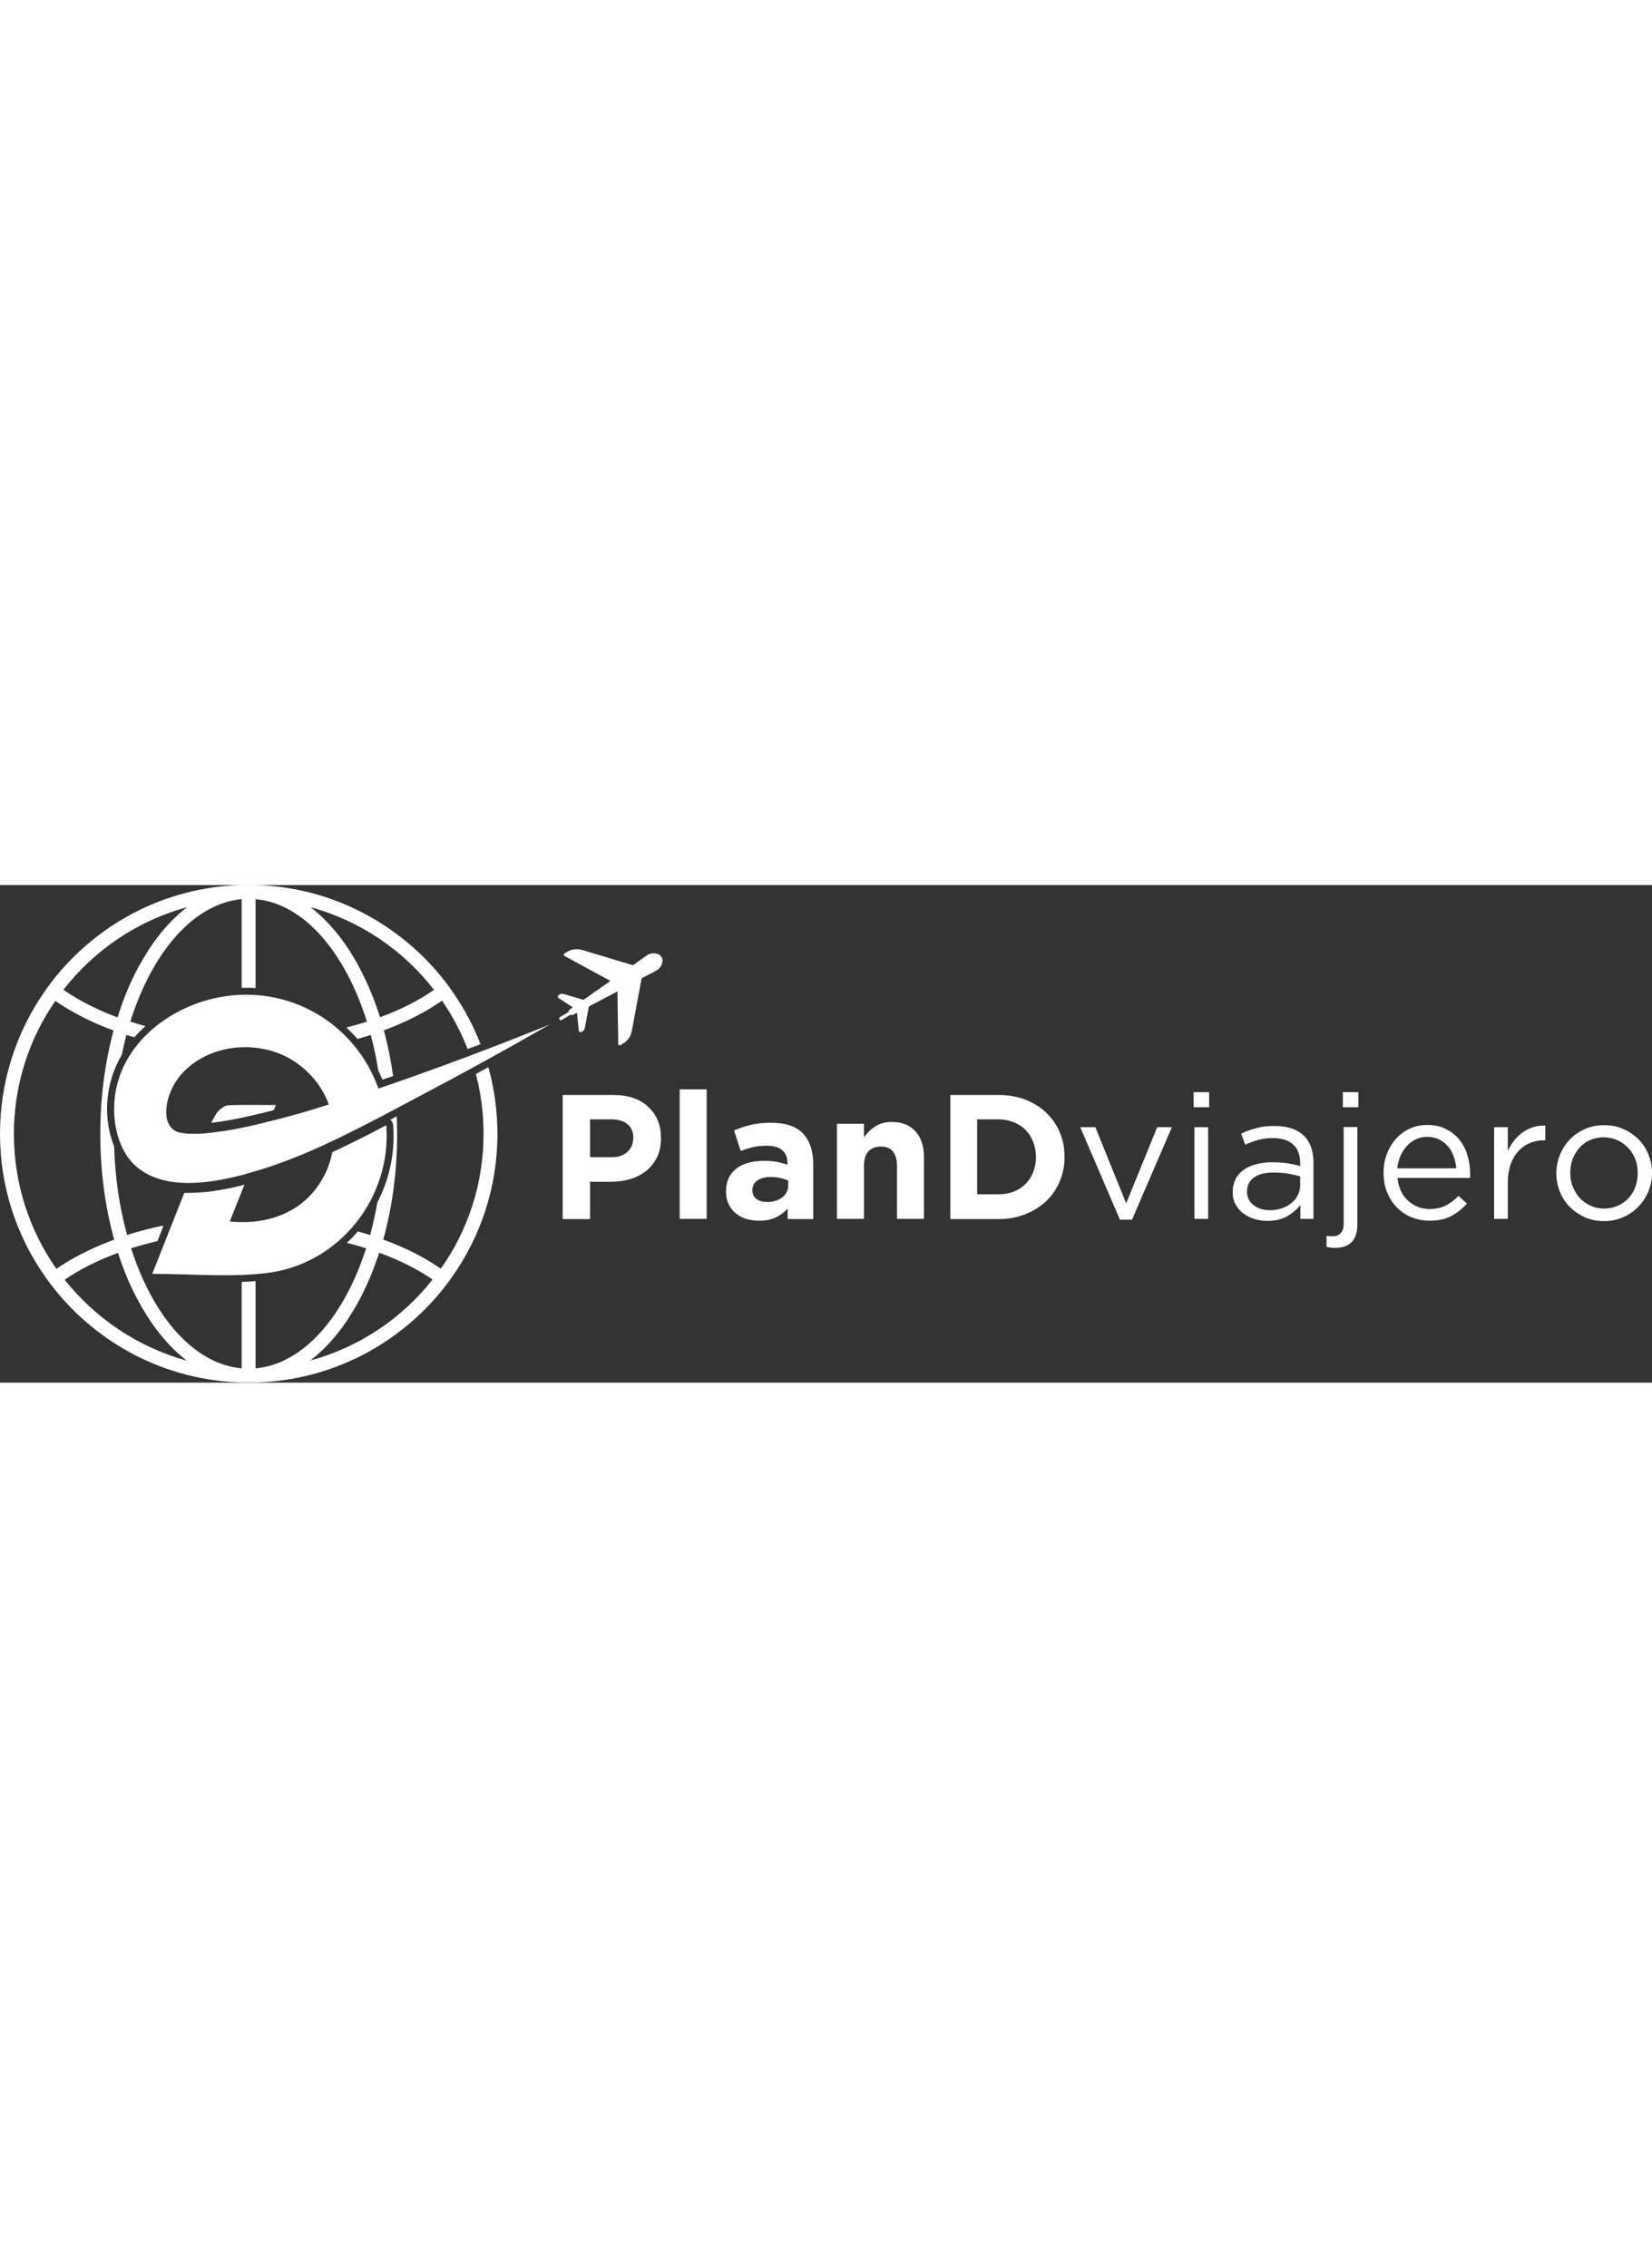
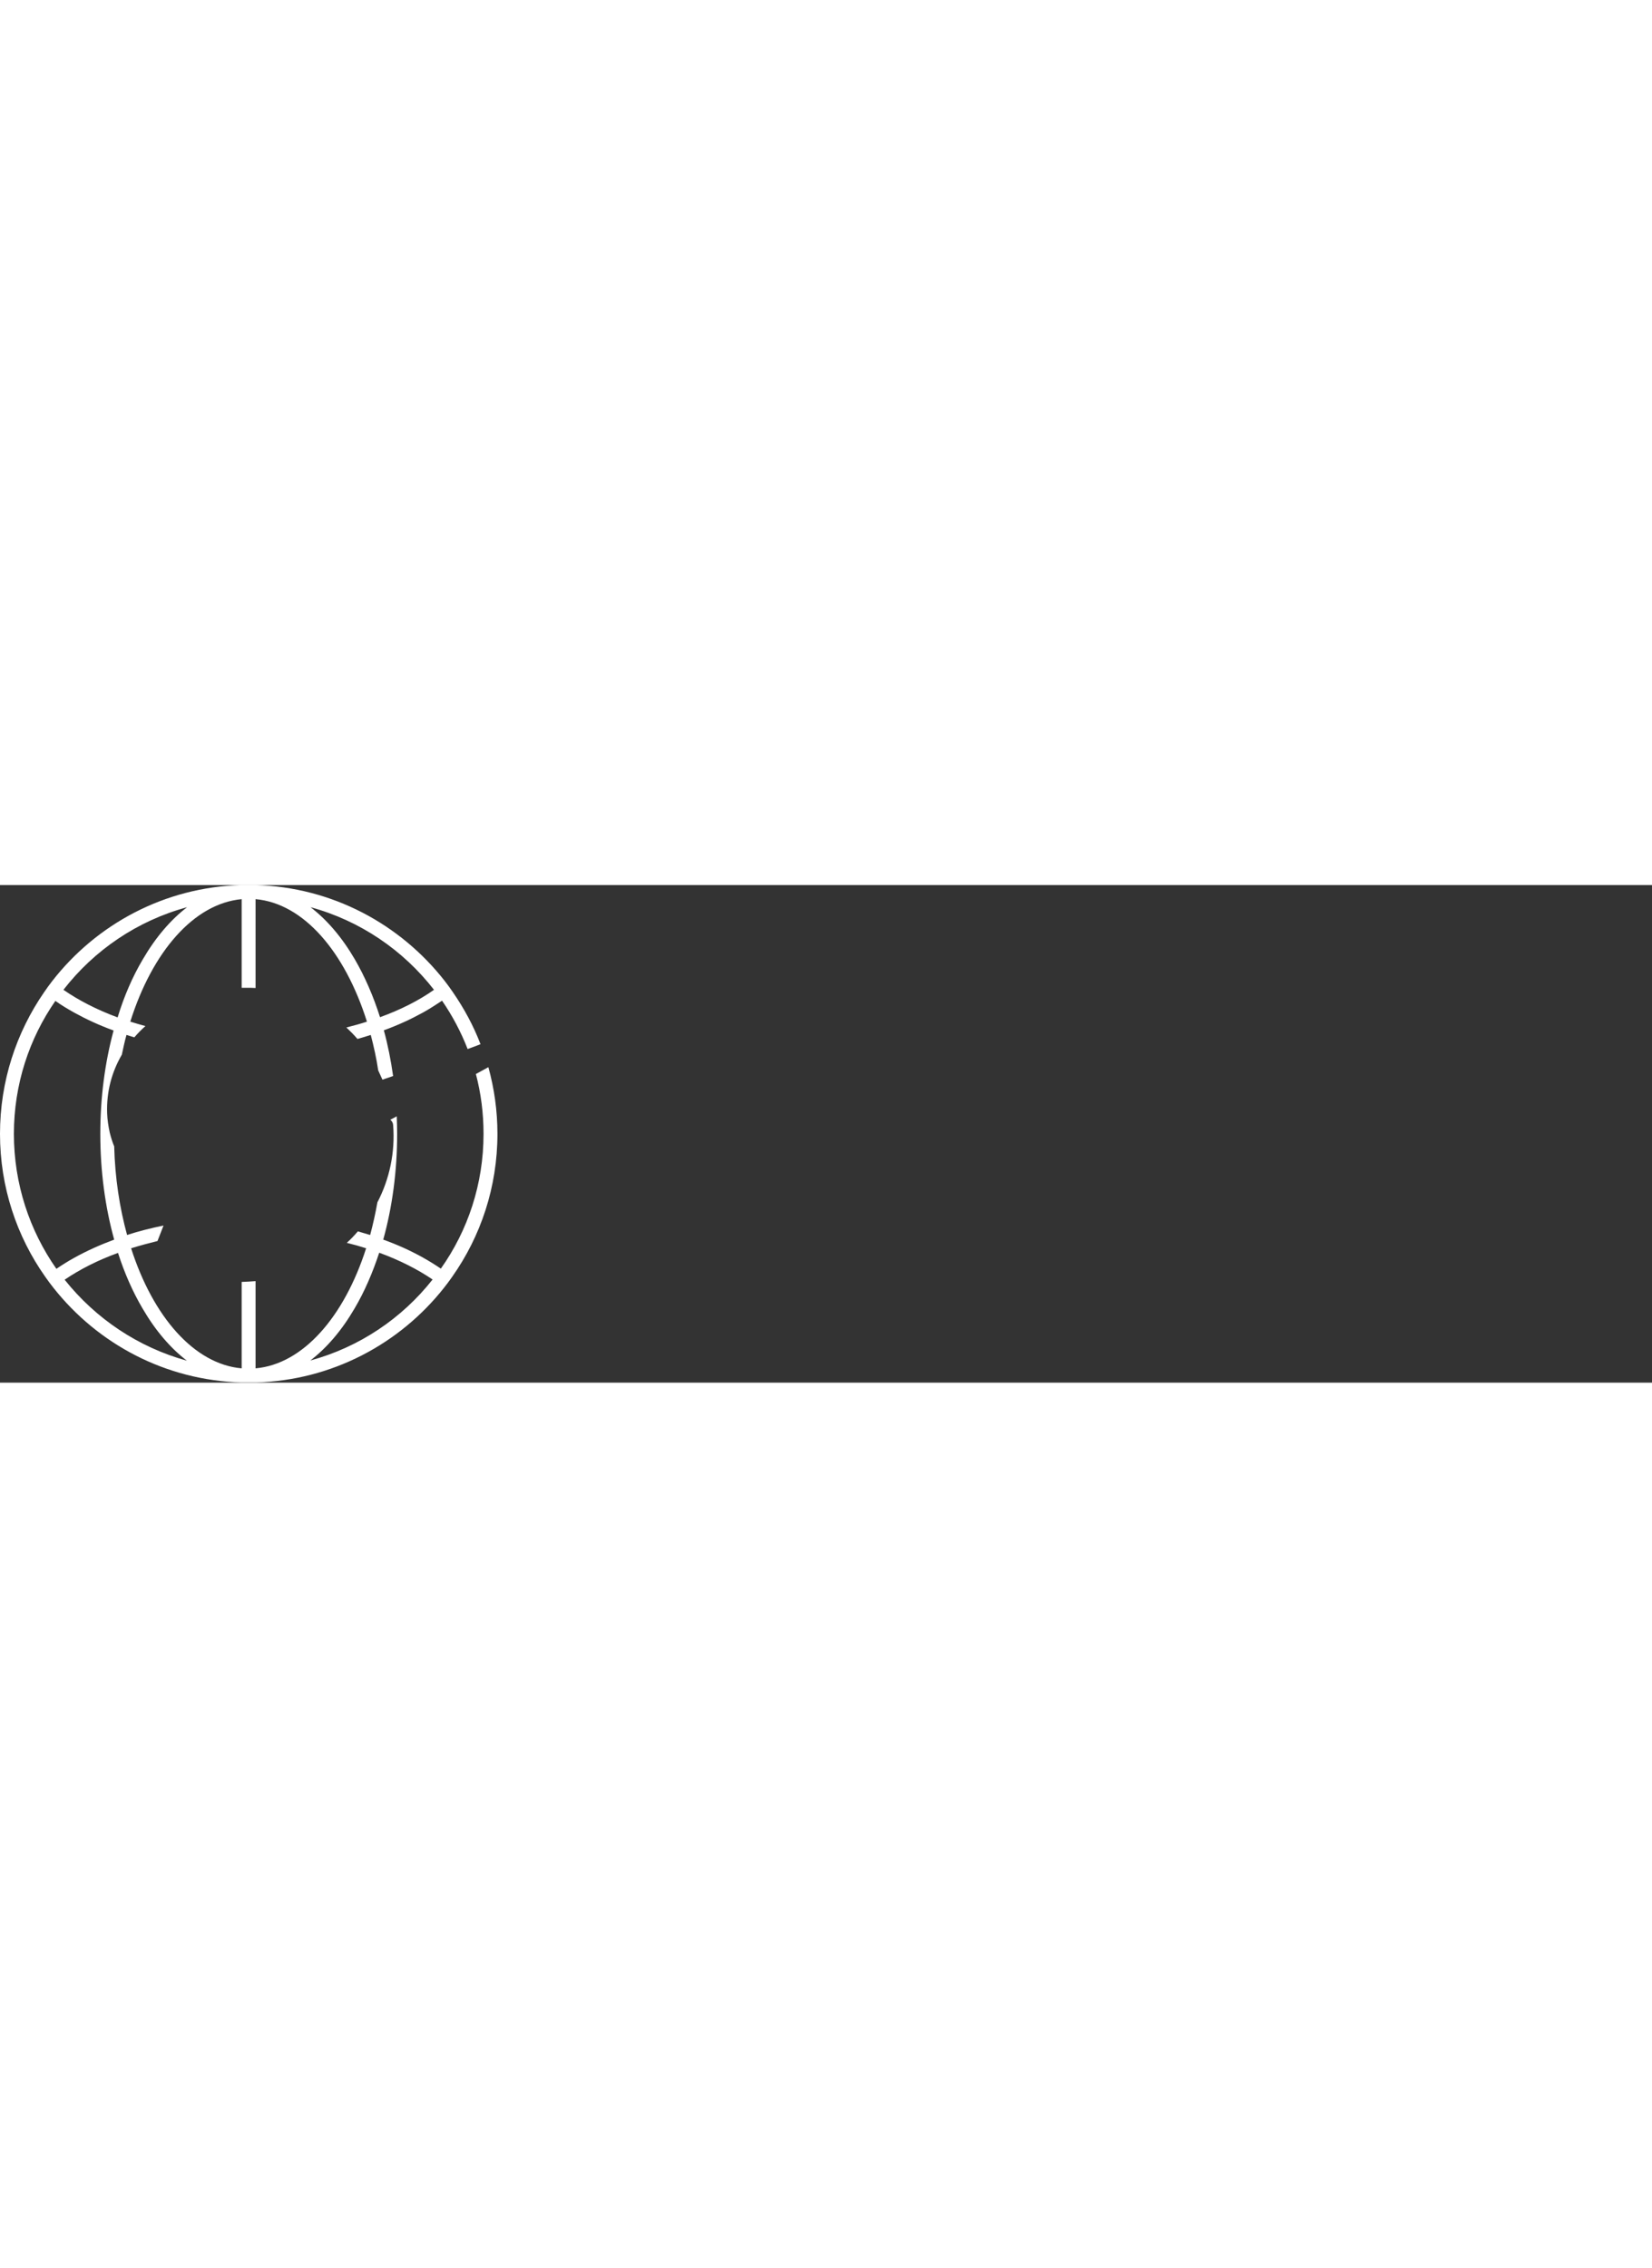
<svg xmlns="http://www.w3.org/2000/svg" xml:space="preserve" width="180" id="Layer_1" x="0" y="0" style="enable-background:new 0 0 820.3 247" version="1.1" viewBox="0 0 820.3 247">
  <rect x="0" y="0" width="820.3" height="247" fill="#333333" stroke="none" />
  <style>.st0{fill:#fff}</style>
  <path d="M242.5 90.4c-2.1 1.1-4.1 2.3-6.2 3.4 2.5 9.5 3.8 19.4 3.8 29.7 0 24.9-7.8 48-21.2 66.9-2.8-1.9-5.7-3.7-8.9-5.5-6.1-3.4-12.7-6.4-19.7-8.9 4.5-16.2 6.9-34 6.9-52.5 0-2.9-.1-5.8-.2-8.7-1.1.6-2.1 1.1-3.2 1.7.8.6 1.3 1.5 1.4 2.5 1.1 13.7-1.8 27-7.8 38.5-1 5.6-2.2 11-3.6 16.2-2-.6-4.1-1.2-6.1-1.8-1.7 2-3.5 3.9-5.5 5.7 3.3.8 6.5 1.7 9.6 2.7-10.9 34-31.3 57.5-54.9 59.6v-43.3c-2.2.2-4.5.3-6.9.4v42.9c-23.6-2.1-44-25.6-54.9-59.6 4.2-1.3 8.6-2.5 13.1-3.6l3-7.7c-6.2 1.3-12.3 2.8-18.1 4.7-3.7-13.5-6-28.3-6.4-44-.9-2.1-1.6-4.4-2.2-6.8-.7-3.2-1.2-6.4-1.3-9.6-.4-10.9 2.4-20.7 7.3-29.1.7-3.3 1.4-6.6 2.3-9.8l3.9 1.2c1.7-2 3.5-3.8 5.5-5.6-2.5-.7-5-1.4-7.5-2.2C75.6 33.2 96.2 9.2 120 7v44h2.3c1.6 0 3.1 0 4.6.1V7c23.9 2.1 44.4 26.2 55.3 60.8-3.3 1.1-6.7 2-10.2 2.9 1.9 1.8 3.8 3.7 5.5 5.7 2.2-.6 4.4-1.3 6.6-2 1.5 5.7 2.8 11.5 3.7 17.6.7 1.5 1.4 3 2.1 4.6 1.8-.6 3.5-1.2 5.3-1.8-1.1-7.8-2.6-15.4-4.6-22.7 6.9-2.5 13.4-5.5 19.4-8.8 3.4-1.9 6.5-3.9 9.5-5.9 5.1 7.4 9.4 15.5 12.7 24 2.2-.8 4.4-1.6 6.4-2.4-3.5-9.2-8.2-17.8-13.7-25.8-1.3-1.9-2.6-3.7-4-5.5C198.9 19.5 165 1 126.8 0h-6.9c-38.2 1-72.1 19.5-94 47.7-1.4 1.8-2.7 3.6-4 5.5C8.1 73.2 0 97.4 0 123.5c0 26.4 8.3 50.9 22.5 71 1.3 1.9 2.7 3.7 4.1 5.5 22 27.8 55.6 45.9 93.4 46.9h7c37.8-1 71.5-19.2 93.4-46.9 1.4-1.8 2.8-3.6 4.1-5.5 14.2-20.1 22.5-44.6 22.5-71 0-11.5-1.6-22.6-4.5-33.1zm-27-38.4c-7.5 5.3-16.6 9.9-26.8 13.6-3.3-10.4-7.5-20.1-12.5-28.7-6.4-11-13.9-19.7-22-25.9 24.6 6.7 46 21.3 61.3 41zM92.9 11c-8.1 6.2-15.6 14.9-22 25.9-5.1 8.6-9.3 18.3-12.5 28.8C48.1 61.9 39 57.2 31.5 52c15.3-19.7 36.7-34.3 61.4-41zm-86 112.5c0-24.5 7.6-47.3 20.6-66 2.9 2.1 6.1 4 9.5 5.9 6 3.3 12.5 6.3 19.4 8.8-4.3 15.9-6.6 33.3-6.6 51.3 0 18.4 2.4 36.3 6.9 52.5-7 2.6-13.7 5.6-19.8 9-3.1 1.7-6.1 3.6-8.9 5.5-13.3-19-21.1-42.1-21.1-67zm25.2 72.4c7.5-5.1 16.5-9.7 26.5-13.3 3.2 10 7.3 19.3 12.2 27.6 6.4 11 13.9 19.7 22 25.9-24.3-6.7-45.4-21-60.7-40.2zm122 40.1c8.1-6.2 15.6-14.9 22-25.9 4.9-8.3 8.9-17.6 12.2-27.6 10.1 3.7 19 8.2 26.5 13.3-15.2 19.3-36.4 33.6-60.7 40.2z" class="st0" />
-   <path d="M165 132.6c-.6 3.2-1.6 6.3-2.9 9.3-7.9 17.8-25.4 27.3-48 25.1 2.4-6.2 4.9-12.2 7.3-18.3-.5.1-.9.2-1.4.4-10 2.5-18.6 3.7-26.3 3.7h-2.2L75.6 193c20 0 38.6 1.8 56.7-.4 36.5-4.3 62.3-37.8 59.5-73.4-8.8 4.7-17.7 9.2-26.8 13.4zM113.4 109.3c-1.8.1-3.7 1.6-5.1 3-1.1 1.2-1.9 3-2.8 4.4l-.5 1.3c.6-.1 1.2-.1 1.9-.2 7.4-1 15.2-2.6 25.3-5.1l.3-.1c1.2-.3 2.4-.6 3.5-.9.3-.8.6-1.6 1-2.5-8.4 0-16-.2-23.6.1z" class="st0" />
-   <path d="M187.9 101c-11.4-32.2-44.3-51.9-79-45.3-27.8 5.3-53.4 27.2-52.2 57.5.1 3 .5 6 1.2 9 1.5 6.3 4.3 12.4 9 16.8 7 6.6 16.5 8.8 26.4 8.9 8.8 0 17.9-1.7 25.4-3.6 1.4-.3 2.8-.7 4.1-1.1.2-.1.5-.1.7-.2 14.5-4 28.5-9.7 42.1-16.2 8.6-4.1 17-8.4 25.4-12.8 6.5-3.4 12.9-6.9 19.4-10.3 21-11.1 41.8-22.5 62.4-34.4l.1-.1c-1 .5-41.6 17.1-85 31.8zm-54.1 16.3c-.1 0-.3.1-.4.1-.7.2-1.4.3-2.1.5-.4.1-.7.2-1.1.3-1.1.2-2.1.5-3.2.8-.2 0-.4.1-.5.1-2 .4-3.9.9-5.9 1.3-1.1.2-2.2.4-3.2.6-.8.2-1.7.3-2.5.5-.4.1-.9.2-1.4.2l-1.8.3c-1 .1-1.9.3-2.9.4-.4.1-.8.1-1.2.2-5.1.7-10.3 1.2-15.4.7-2-.2-4.1-.5-5.7-1.6-2.4-1.6-3.7-4.6-3.9-7.5-.5-7.2 2.7-14.7 7.3-20.1 4.4-5.1 10.4-8.9 16.7-11.1.4-.1.8-.3 1.2-.4 10.8-3.4 22.8-2.7 33.1 2 10.2 4.8 18.5 13.7 22.4 24.3-9.8 3.2-19.6 6-29.5 8.4zM280.3 35.2l22.8 12.4-13.4 9.4-9.7-2.9c-.9-.3-1.8-.1-2.6.5l-.1.1c-.5.4-.4 1.1.1 1.4l7 4.6-1.5 1.1c-.4.3-.6.8-.6 1.2l-4.3 2.6c-.3.2-.4.6-.2 1l.1.2c.2.3.6.4 1 .2l4.3-2.6c.4.2.9.2 1.4 0l1.9-1 .9 8.9c.1.6.7 1 1.2.7l.2-.1c.9-.4 1.5-1.1 1.6-2l2-10.6 14.2-7.5.4 26.2c0 .5.6.8 1 .5l1.5-.9c2.2-1.3 3.7-3.5 4.2-6l4.9-26.3 7.6-4c2.1-1.3 3.6-4.5 2.3-6.6-1.3-2.1-4.9-2.3-7-1l-7.2 5.1-25.3-7.6c-2.4-.7-5.1-.4-7.3.9l-1.5.9c-.4.3-.4 1 .1 1.2zM326.3 135c-1.3 2.7-3.1 5-5.3 6.8-2.3 1.8-4.9 3.2-7.9 4.1-3 .9-6.3 1.4-9.7 1.4H293v18.5h-13.6v-61.6h25.2c3.7 0 7 .5 9.9 1.5 2.9 1 5.4 2.5 7.4 4.4 2 1.9 3.6 4.1 4.7 6.7 1.1 2.6 1.6 5.5 1.6 8.7v.2c0 3.5-.6 6.6-1.9 9.3zm-11.8-9.3c0-3.1-1-5.4-2.9-7-2-1.6-4.7-2.4-8.1-2.4H293v18.8h10.7c3.4 0 6-.9 7.9-2.7 1.9-1.8 2.8-4 2.8-6.6v-.1zM337.5 165.7v-64.3h13.4v64.3h-13.4zM391.1 165.7v-5.1c-1.6 1.8-3.6 3.3-5.9 4.4-2.3 1.1-5.1 1.6-8.4 1.6-2.2 0-4.3-.3-6.3-.9-2-.6-3.7-1.5-5.2-2.8-1.5-1.2-2.6-2.7-3.5-4.5-.9-1.8-1.3-3.9-1.3-6.2v-.2c0-2.6.5-4.8 1.4-6.7.9-1.9 2.2-3.4 3.9-4.7s3.7-2.2 6-2.8c2.3-.6 4.9-.9 7.7-.9 2.4 0 4.5.2 6.3.5 1.8.4 3.5.8 5.2 1.4v-.8c0-2.8-.9-5-2.6-6.4-1.7-1.5-4.2-2.2-7.6-2.2-2.6 0-4.9.2-6.8.7-2 .4-4 1.1-6.2 1.9l-3.3-10.2c2.6-1.1 5.3-2 8.1-2.7 2.8-.7 6.2-1.1 10.2-1.1 7.3 0 12.7 1.8 16 5.4 3.3 3.6 5 8.6 5 15v27.4h-12.7zm.3-19c-1.2-.5-2.5-1-3.9-1.3-1.4-.3-3-.5-4.6-.5-2.9 0-5.1.6-6.8 1.7-1.6 1.1-2.5 2.7-2.5 4.8v.2c0 1.8.7 3.2 2 4.2s3.1 1.5 5.3 1.5c3.2 0 5.7-.8 7.6-2.3 1.9-1.5 2.9-3.5 2.9-6v-2.3zM445.4 165.7v-26.3c0-3.2-.7-5.5-2.1-7.2s-3.4-2.4-6-2.4-4.6.8-6.1 2.4c-1.5 1.6-2.2 4-2.2 7.2v26.3h-13.4v-47.2H429v6.7c.8-1 1.6-2 2.5-2.9.9-.9 1.9-1.7 3-2.4s2.3-1.3 3.7-1.7c1.3-.4 2.9-.6 4.6-.6 5.1 0 9.1 1.6 11.8 4.7 2.8 3.1 4.2 7.4 4.2 12.9v30.5h-13.4zM526.2 147.1c-1.6 3.8-3.8 7-6.7 9.8s-6.4 4.9-10.4 6.5c-4 1.6-8.4 2.4-13.2 2.4h-24v-61.6h24c4.8 0 9.2.8 13.2 2.3 4 1.6 7.5 3.7 10.4 6.5 2.9 2.8 5.2 6 6.7 9.7 1.6 3.7 2.4 7.8 2.4 12.1v.2c0 4.3-.8 8.3-2.4 12.1zm-11.8-12.2c0-2.7-.5-5.2-1.4-7.5-.9-2.3-2.2-4.3-3.8-5.9-1.6-1.6-3.6-2.9-5.9-3.8-2.3-.9-4.8-1.4-7.6-1.4h-10.5v37.2h10.5c2.8 0 5.3-.4 7.6-1.3s4.2-2.1 5.9-3.8c1.6-1.6 2.9-3.6 3.8-5.8.9-2.2 1.4-4.7 1.4-7.5v-.2zM574.6 120.2h7.3l-19.8 45.9h-6l-19.7-45.9h7.5l15.3 37.8 15.4-37.8zM592.7 110.3v-7.5h7.7v7.5h-7.7zm.4 55.4v-45.5h6.8v45.5h-6.8zM624.8 126.5c-2.2.6-4.4 1.4-6.5 2.4l-2-5.5c2.5-1.2 5.1-2.1 7.7-2.8 2.6-.7 5.5-1 8.9-1 6.2 0 11 1.5 14.3 4.6 3.3 3.1 5 7.6 5 13.7v27.8h-6.5v-6.9c-1.6 2.1-3.7 3.9-6.4 5.5s-6 2.4-10.1 2.4c-2.1 0-4.2-.3-6.2-.9-2-.6-3.8-1.5-5.5-2.7s-2.9-2.7-3.9-4.4c-1-1.8-1.5-3.8-1.5-6.3 0-2.4.5-4.5 1.4-6.4.9-1.8 2.3-3.4 4-4.6 1.7-1.2 3.8-2.2 6.2-2.8 2.4-.6 5-1 7.9-1 2.9 0 5.5.2 7.7.5 2.2.4 4.3.8 6.3 1.4V138c0-4.1-1.2-7.2-3.6-9.3-2.4-2.1-5.7-3.1-10-3.1-2.6 0-5 .3-7.2.9zm-2.2 18.7c-2.3 1.7-3.4 4-3.4 7 0 1.5.3 2.8.9 3.9.6 1.1 1.4 2.1 2.5 2.9 1.1.8 2.3 1.4 3.6 1.8 1.4.4 2.8.6 4.3.6 2.1 0 4.1-.3 5.9-.9 1.8-.6 3.5-1.5 4.8-2.6 1.4-1.1 2.5-2.4 3.2-3.9.8-1.5 1.2-3.2 1.2-5v-4.4c-1.7-.5-3.6-.9-5.8-1.3-2.2-.4-4.7-.6-7.5-.6-4.1 0-7.4.8-9.7 2.5zM674 120.2v48.2c0 4-1 7-2.9 8.9-2 1.9-4.7 2.8-8.1 2.8-.8 0-1.5 0-2.2-.1-.6-.1-1.3-.2-2.1-.4v-5.5c.5.1 1.1.2 1.7.2h1.6c1.5 0 2.8-.5 3.7-1.5 1-1 1.5-2.5 1.5-4.6v-48.1h6.8zm-7.2-9.9v-7.5h7.7v7.5h-7.7zM695.7 152c.9 1.9 2.1 3.5 3.6 4.8 1.5 1.3 3.1 2.3 4.9 3 1.8.7 3.7 1 5.7 1 3.2 0 5.9-.6 8.1-1.8 2.3-1.2 4.3-2.7 6.2-4.7l4.2 3.8c-2.3 2.6-4.9 4.7-7.8 6.2-2.9 1.6-6.6 2.3-10.9 2.3-3.1 0-6-.6-8.8-1.7s-5.2-2.8-7.2-4.8c-2.1-2.1-3.7-4.6-4.9-7.5-1.2-2.9-1.8-6.2-1.8-9.7 0-3.3.5-6.4 1.6-9.3 1.1-2.9 2.6-5.4 4.5-7.6 1.9-2.1 4.2-3.8 6.9-5.1 2.7-1.2 5.6-1.8 8.8-1.8 3.3 0 6.3.6 9 1.9 2.6 1.3 4.9 3 6.7 5.2 1.8 2.2 3.2 4.7 4.1 7.7.9 2.9 1.4 6.1 1.4 9.4v1c0 .4 0 .7-.1 1.1h-36c.3 2.5.9 4.7 1.8 6.6zm27.4-11.5c-.2-2.1-.6-4-1.3-5.9-.7-1.9-1.6-3.5-2.8-4.9-1.2-1.4-2.7-2.5-4.4-3.4-1.7-.9-3.7-1.3-6-1.3-2 0-3.8.4-5.5 1.2-1.7.8-3.2 1.9-4.5 3.3-1.3 1.4-2.3 3-3.2 4.9-.8 1.9-1.3 3.9-1.6 6.2h29.3zM748.7 165.7h-6.8v-45.5h6.8v11.9c.8-1.9 1.8-3.6 3.1-5.2 1.2-1.6 2.6-2.9 4.2-4.1 1.6-1.1 3.3-2 5.2-2.6 1.9-.6 3.9-.9 6.1-.8v7.3h-.5c-2.5 0-4.8.4-7 1.3s-4.1 2.2-5.8 4c-1.6 1.8-2.9 3.9-3.9 6.6-.9 2.6-1.4 5.6-1.4 9v18.1zM818.5 152.1c-1.2 2.9-2.9 5.4-5 7.6-2.1 2.2-4.6 3.9-7.6 5.2-2.9 1.3-6.1 1.9-9.5 1.9-3.4 0-6.5-.6-9.4-1.9-2.9-1.3-5.4-3-7.5-5.1-2.1-2.1-3.8-4.7-4.9-7.5-1.2-2.9-1.8-5.9-1.8-9.2 0-3.2.6-6.3 1.8-9.2 1.2-2.9 2.8-5.4 4.9-7.6 2.1-2.2 4.6-3.9 7.5-5.2 2.9-1.3 6.1-1.9 9.6-1.9 3.4 0 6.6.6 9.5 1.9 2.9 1.3 5.4 3 7.5 5.1 2.1 2.1 3.8 4.7 4.9 7.5 1.2 2.9 1.8 5.9 1.8 9.2 0 3.3-.6 6.3-1.8 9.2zm-6.5-16c-.9-2.2-2-4.1-3.6-5.7-1.5-1.6-3.3-2.9-5.4-3.8-2.1-.9-4.3-1.4-6.7-1.4-2.5 0-4.7.5-6.8 1.4-2.1.9-3.8 2.2-5.2 3.8-1.4 1.6-2.6 3.5-3.4 5.6-.8 2.1-1.2 4.4-1.2 6.9s.4 4.8 1.3 6.9c.9 2.2 2 4 3.5 5.6 1.5 1.6 3.3 2.8 5.3 3.8 2.1.9 4.3 1.4 6.7 1.4 2.5 0 4.7-.5 6.8-1.4 2.1-.9 3.8-2.2 5.3-3.7 1.5-1.6 2.6-3.4 3.4-5.6.8-2.1 1.2-4.4 1.2-6.9s-.3-4.7-1.2-6.9z" class="st0" />
</svg>